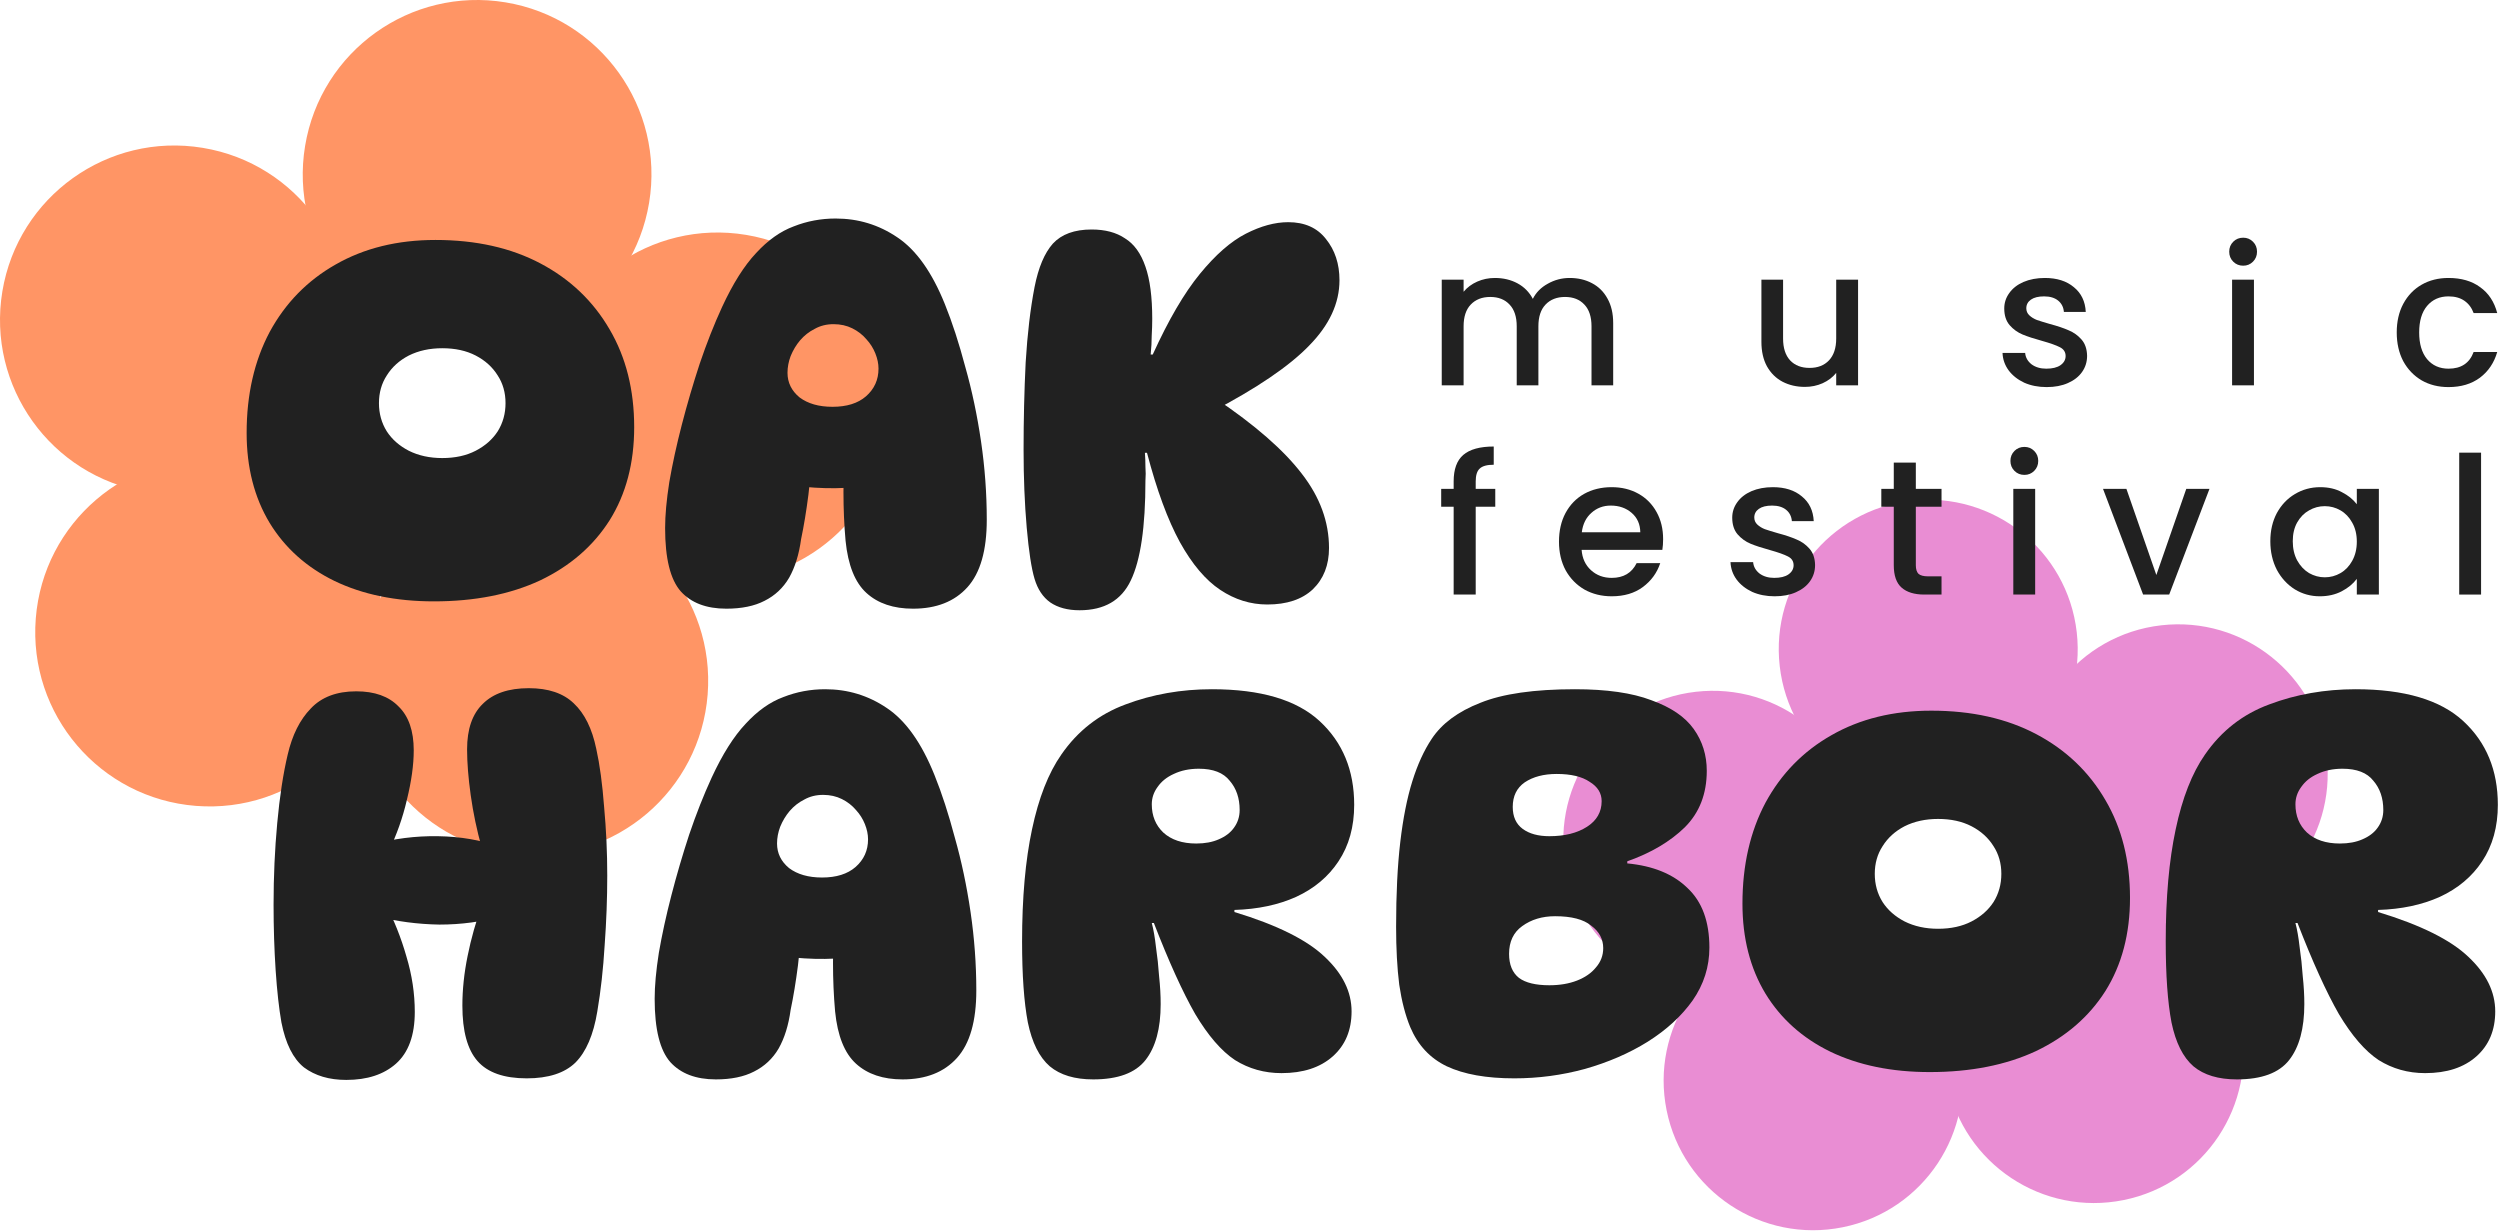
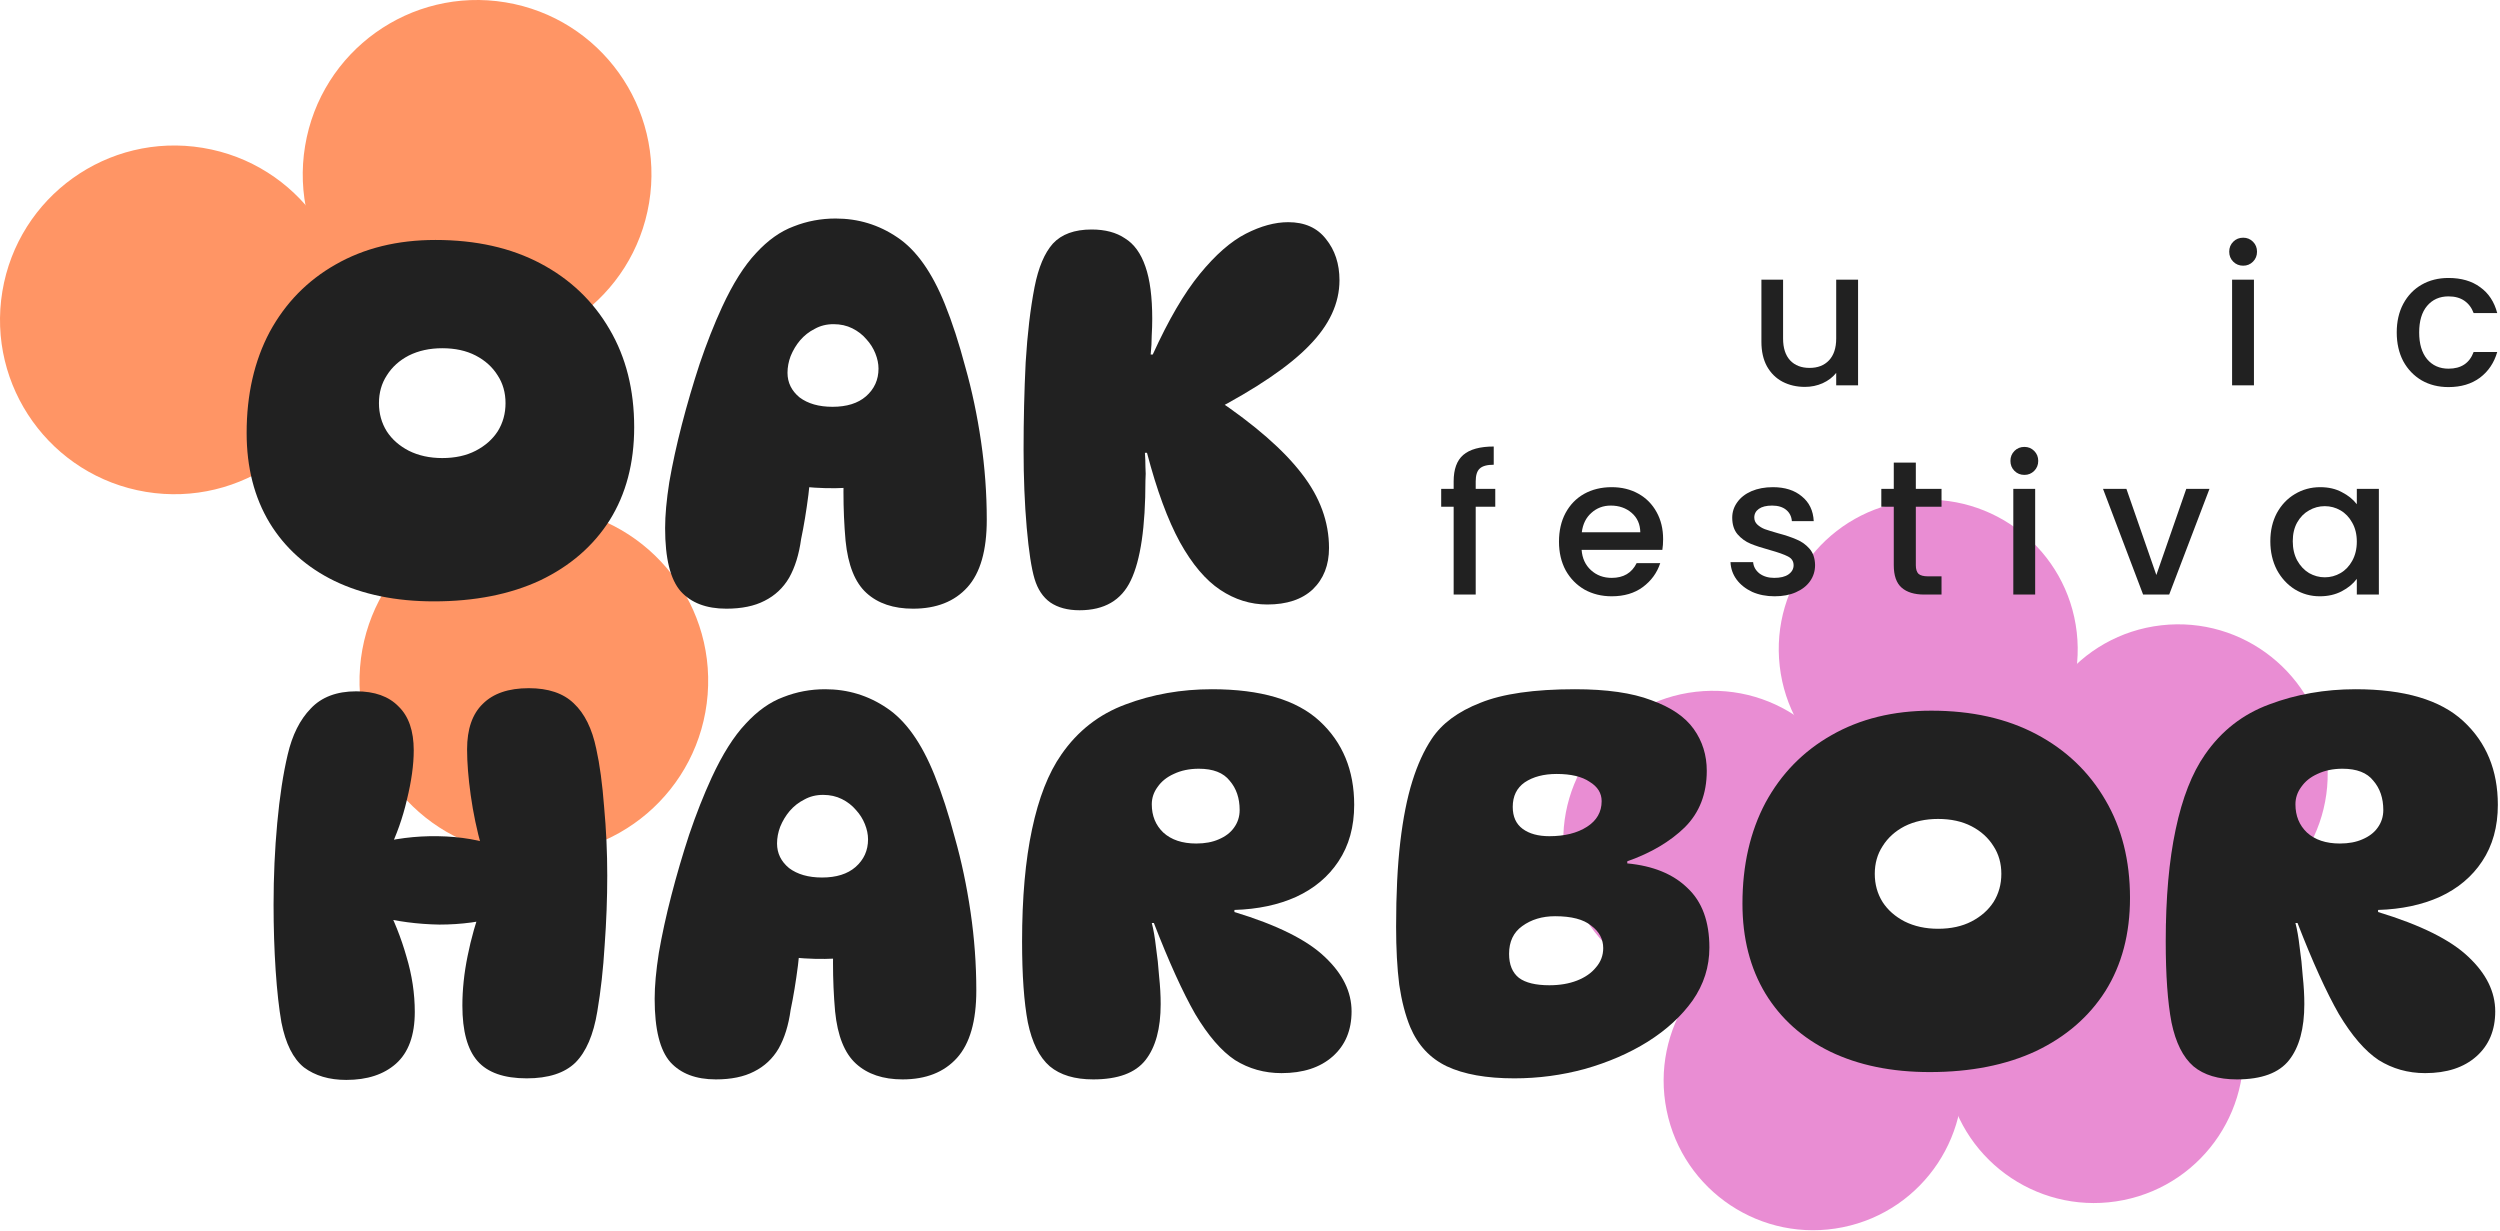
<svg xmlns="http://www.w3.org/2000/svg" width="717" height="353" viewBox="0 0 717 353" fill="none">
  <path d="M99.338 99.892C94.834 127.137 69.096 145.571 41.852 141.067C14.607 136.562 -3.827 110.824 0.677 83.58C5.182 56.336 30.919 37.901 58.164 42.406C85.408 46.91 103.843 72.648 99.338 99.892Z" fill="#FF9565" />
-   <path d="M109.954 185.197C107.792 212.726 83.722 233.291 56.193 231.129C28.663 228.967 8.099 204.897 10.261 177.368C12.423 149.838 36.492 129.274 64.022 131.436C91.551 133.598 112.116 157.668 109.954 185.197Z" fill="#FF9565" />
  <path d="M202.954 199.197C200.792 226.727 176.722 247.291 149.193 245.129C121.663 242.967 101.099 218.897 103.261 191.368C105.423 163.838 129.492 143.274 157.022 145.436C184.551 147.598 205.116 171.668 202.954 199.197Z" fill="#FF9565" />
-   <path d="M255.143 124.847C250.638 152.092 224.901 170.526 197.656 166.021C170.412 161.517 151.978 135.779 156.482 108.535C160.987 81.29 186.724 62.856 213.969 67.361C241.213 71.865 259.647 97.603 255.143 124.847Z" fill="#FF9565" />
  <path d="M186.163 58.164C181.658 85.408 155.921 103.843 128.676 99.338C101.432 94.834 82.998 69.096 87.502 41.852C92.007 14.607 117.744 -3.827 144.989 0.677C172.233 5.182 190.667 30.919 186.163 58.164Z" fill="#FF9565" />
  <path d="M533.819 236.132C536.505 259.656 519.613 280.903 496.09 283.589C472.566 286.275 451.319 269.383 448.633 245.86C445.947 222.336 462.839 201.089 486.362 198.403C509.886 195.717 531.133 212.609 533.819 236.132Z" fill="#E98DD3" />
  <path d="M562.029 301.471C566.714 324.68 551.698 347.291 528.49 351.976C505.281 356.661 482.67 341.644 477.985 318.436C473.3 295.228 488.316 272.616 511.525 267.932C534.733 263.247 557.345 278.263 562.029 301.471Z" fill="#E98DD3" />
  <path d="M642.588 293.675C647.273 316.883 632.257 339.495 609.048 344.179C585.84 348.864 563.229 333.848 558.544 310.64C553.859 287.431 568.875 264.82 592.083 260.135C615.292 255.45 637.904 270.466 642.588 293.675Z" fill="#E98DD3" />
  <path d="M667.307 217.065C669.993 240.588 653.101 261.835 629.577 264.521C606.054 267.207 584.807 250.315 582.121 226.792C579.435 203.268 596.327 182.021 619.85 179.335C643.374 176.649 664.621 193.541 667.307 217.065Z" fill="#E98DD3" />
  <path d="M595.61 181.326C598.296 204.849 581.404 226.096 557.881 228.783C534.357 231.469 513.11 214.577 510.424 191.053C507.738 167.53 524.63 146.283 548.153 143.596C571.677 140.91 592.924 157.802 595.61 181.326Z" fill="#E98DD3" />
  <path d="M124.435 172.471C113.535 172.471 104.035 170.521 95.935 166.621C87.935 162.721 81.735 157.171 77.335 149.971C72.935 142.671 70.735 134.071 70.735 124.171C70.735 113.171 72.935 103.521 77.335 95.221C81.835 86.921 88.135 80.471 96.235 75.871C104.435 71.171 113.985 68.821 124.885 68.821C136.485 68.821 146.535 71.071 155.035 75.571C163.535 80.071 170.135 86.371 174.835 94.471C179.535 102.471 181.885 111.821 181.885 122.521C181.885 132.821 179.535 141.721 174.835 149.221C170.135 156.621 163.485 162.371 154.885 166.471C146.285 170.471 136.135 172.471 124.435 172.471ZM126.835 131.371C130.535 131.371 133.735 130.671 136.435 129.271C139.135 127.871 141.235 126.021 142.735 123.721C144.235 121.321 144.985 118.621 144.985 115.621C144.985 112.621 144.235 109.971 142.735 107.671C141.235 105.271 139.135 103.371 136.435 101.971C133.735 100.571 130.535 99.871 126.835 99.871C123.235 99.871 120.035 100.571 117.235 101.971C114.535 103.371 112.435 105.271 110.935 107.671C109.435 109.971 108.685 112.621 108.685 115.621C108.685 118.621 109.435 121.321 110.935 123.721C112.435 126.021 114.535 127.871 117.235 129.271C120.035 130.671 123.235 131.371 126.835 131.371Z" fill="#212121" />
  <path d="M208.306 174.571C202.606 174.571 198.256 172.921 195.256 169.621C192.256 166.221 190.756 160.171 190.756 151.471C190.756 147.771 191.156 143.371 191.956 138.271C192.856 133.071 194.056 127.571 195.556 121.771C197.056 115.971 198.756 110.171 200.656 104.371C202.656 98.471 204.806 93.021 207.106 88.021C210.206 81.321 213.456 76.171 216.856 72.571C220.256 68.871 223.856 66.321 227.656 64.921C231.456 63.421 235.456 62.671 239.656 62.671C246.156 62.671 252.056 64.471 257.356 68.071C262.756 71.671 267.306 78.071 271.006 87.271C273.106 92.471 275.056 98.471 276.856 105.271C278.756 111.971 280.256 119.071 281.356 126.571C282.456 134.071 283.006 141.571 283.006 149.071C283.006 157.871 281.156 164.321 277.456 168.421C273.756 172.521 268.556 174.571 261.856 174.571C256.256 174.571 251.806 173.071 248.506 170.071C245.206 167.071 243.206 162.071 242.506 155.071C242.106 150.571 241.906 145.921 241.906 141.121C241.906 136.321 242.106 131.671 242.506 127.171L251.956 138.421C249.456 139.221 246.306 139.721 242.506 139.921C238.706 140.121 234.756 140.021 230.656 139.621C226.656 139.221 222.906 138.471 219.406 137.371L232.606 127.471C232.706 132.371 232.456 137.171 231.856 141.871C231.256 146.571 230.556 150.821 229.756 154.621C229.156 159.021 228.006 162.721 226.306 165.721C224.606 168.621 222.256 170.821 219.256 172.321C216.356 173.821 212.706 174.571 208.306 174.571ZM238.756 116.671C242.856 116.671 246.056 115.671 248.356 113.671C250.756 111.571 251.956 108.921 251.956 105.721C251.956 104.321 251.656 102.871 251.056 101.371C250.456 99.871 249.606 98.521 248.506 97.321C247.406 96.021 246.056 94.971 244.456 94.171C242.856 93.371 241.056 92.971 239.056 92.971C237.056 92.971 235.256 93.421 233.656 94.321C232.056 95.121 230.656 96.221 229.456 97.621C228.356 98.921 227.456 100.421 226.756 102.121C226.156 103.721 225.856 105.321 225.856 106.921C225.856 109.721 227.006 112.071 229.306 113.971C231.706 115.771 234.856 116.671 238.756 116.671Z" fill="#212121" />
  <path d="M309.612 175.021C306.212 175.021 303.412 174.271 301.212 172.771C299.112 171.271 297.612 169.021 296.712 166.021C295.812 163.021 295.062 158.121 294.462 151.321C293.862 144.421 293.562 136.971 293.562 128.971C293.562 120.371 293.762 112.021 294.162 103.921C294.662 95.721 295.512 88.521 296.712 82.321C297.812 76.721 299.562 72.571 301.962 69.871C304.462 67.171 308.162 65.821 313.062 65.821C316.962 65.821 320.162 66.671 322.662 68.371C325.262 69.971 327.212 72.671 328.512 76.471C329.812 80.171 330.462 85.171 330.462 91.471C330.462 92.971 330.412 94.571 330.312 96.271C330.312 97.971 330.212 99.771 330.012 101.671H330.612C335.112 91.771 339.612 84.071 344.112 78.571C348.612 73.071 353.012 69.221 357.312 67.021C361.612 64.821 365.662 63.721 369.462 63.721C374.162 63.721 377.762 65.321 380.262 68.521C382.862 71.721 384.162 75.671 384.162 80.371C384.162 86.971 381.262 93.221 375.462 99.121C369.762 105.021 360.412 111.371 347.412 118.171L348.612 114.271C359.912 121.871 368.162 129.071 373.362 135.871C378.562 142.571 381.162 149.671 381.162 157.171C381.162 162.071 379.612 166.021 376.512 169.021C373.412 171.921 369.062 173.371 363.462 173.371C358.662 173.371 354.162 171.971 349.962 169.171C345.762 166.371 341.912 161.821 338.412 155.521C334.912 149.121 331.762 140.571 328.962 129.871H328.362C328.462 131.171 328.512 132.521 328.512 133.921C328.612 135.221 328.612 136.521 328.512 137.821C328.512 151.121 327.112 160.671 324.312 166.471C321.612 172.171 316.712 175.021 309.612 175.021Z" fill="#212121" />
  <path d="M102.16 198.271C107.46 198.271 111.51 199.721 114.31 202.621C117.21 205.421 118.66 209.621 118.66 215.221C118.66 219.321 118.01 224.021 116.71 229.321C115.51 234.521 113.76 239.471 111.46 244.171L106.81 242.221C112.91 240.521 119.16 239.721 125.56 239.821C132.06 239.921 137.91 240.921 143.11 242.821L138.16 243.121C136.76 238.121 135.71 233.121 135.01 228.121C134.31 223.121 133.96 218.721 133.96 214.921C133.96 209.121 135.46 204.771 138.46 201.871C141.46 198.871 145.86 197.371 151.66 197.371C157.26 197.371 161.56 198.821 164.56 201.721C167.66 204.621 169.81 208.971 171.01 214.771C172.01 219.271 172.76 224.821 173.26 231.421C173.86 237.921 174.16 244.471 174.16 251.071C174.16 257.671 173.91 264.371 173.41 271.171C173.01 277.871 172.31 284.171 171.31 290.071C170.21 296.771 168.11 301.671 165.01 304.771C161.91 307.771 157.26 309.271 151.06 309.271C144.56 309.271 139.86 307.621 136.96 304.321C134.06 301.021 132.61 295.721 132.61 288.421C132.61 283.821 133.11 279.071 134.11 274.171C135.11 269.171 136.51 264.221 138.31 259.321L143.71 262.771C138.21 264.371 132.31 265.171 126.01 265.171C119.81 265.071 113.76 264.271 107.86 262.771L110.41 258.871C113.01 263.871 115.06 269.021 116.56 274.321C118.16 279.621 118.96 284.921 118.96 290.221C118.96 296.921 117.16 301.871 113.56 305.071C110.06 308.171 105.31 309.721 99.31 309.721C94.41 309.721 90.36 308.521 87.16 306.121C84.06 303.621 81.91 299.321 80.71 293.221C80.01 289.221 79.46 284.271 79.06 278.371C78.66 272.371 78.46 266.071 78.46 259.471C78.46 251.371 78.81 243.571 79.51 236.071C80.21 228.471 81.21 221.921 82.51 216.421C83.81 210.821 86.01 206.421 89.11 203.221C92.21 199.921 96.56 198.271 102.16 198.271Z" fill="#212121" />
  <path d="M205.306 309.571C199.606 309.571 195.256 307.921 192.256 304.621C189.256 301.221 187.756 295.171 187.756 286.471C187.756 282.771 188.156 278.371 188.956 273.271C189.856 268.071 191.056 262.571 192.556 256.771C194.056 250.971 195.756 245.171 197.656 239.371C199.656 233.471 201.806 228.021 204.106 223.021C207.206 216.321 210.456 211.171 213.856 207.571C217.256 203.871 220.856 201.321 224.656 199.921C228.456 198.421 232.456 197.671 236.656 197.671C243.156 197.671 249.056 199.471 254.356 203.071C259.756 206.671 264.306 213.071 268.006 222.271C270.106 227.471 272.056 233.471 273.856 240.271C275.756 246.971 277.256 254.071 278.356 261.571C279.456 269.071 280.006 276.571 280.006 284.071C280.006 292.871 278.156 299.321 274.456 303.421C270.756 307.521 265.556 309.571 258.856 309.571C253.256 309.571 248.806 308.071 245.506 305.071C242.206 302.071 240.206 297.071 239.506 290.071C239.106 285.571 238.906 280.921 238.906 276.121C238.906 271.321 239.106 266.671 239.506 262.171L248.956 273.421C246.456 274.221 243.306 274.721 239.506 274.921C235.706 275.121 231.756 275.021 227.656 274.621C223.656 274.221 219.906 273.471 216.406 272.371L229.606 262.471C229.706 267.371 229.456 272.171 228.856 276.871C228.256 281.571 227.556 285.821 226.756 289.621C226.156 294.021 225.006 297.721 223.306 300.721C221.606 303.621 219.256 305.821 216.256 307.321C213.356 308.821 209.706 309.571 205.306 309.571ZM235.756 251.671C239.856 251.671 243.056 250.671 245.356 248.671C247.756 246.571 248.956 243.921 248.956 240.721C248.956 239.321 248.656 237.871 248.056 236.371C247.456 234.871 246.606 233.521 245.506 232.321C244.406 231.021 243.056 229.971 241.456 229.171C239.856 228.371 238.056 227.971 236.056 227.971C234.056 227.971 232.256 228.421 230.656 229.321C229.056 230.121 227.656 231.221 226.456 232.621C225.356 233.921 224.456 235.421 223.756 237.121C223.156 238.721 222.856 240.321 222.856 241.921C222.856 244.721 224.006 247.071 226.306 248.971C228.706 250.771 231.856 251.671 235.756 251.671Z" fill="#212121" />
  <path d="M313.532 309.571C308.232 309.571 304.082 308.321 301.082 305.821C298.082 303.221 295.982 299.021 294.782 293.221C293.682 287.421 293.132 279.671 293.132 269.971C293.132 257.471 294.082 246.771 295.982 237.871C297.882 228.871 300.682 221.721 304.382 216.421C309.082 209.621 315.232 204.821 322.832 202.021C330.532 199.121 338.782 197.671 347.582 197.671C361.582 197.671 371.882 200.721 378.482 206.821C385.082 212.921 388.382 220.921 388.382 230.821C388.382 237.121 386.882 242.521 383.882 247.021C380.982 251.421 376.932 254.821 371.732 257.221C366.632 259.521 360.732 260.771 354.032 260.971V261.571C366.232 265.271 374.882 269.571 379.982 274.471C385.082 279.271 387.632 284.471 387.632 290.071C387.632 295.471 385.832 299.771 382.232 302.971C378.632 306.171 373.732 307.771 367.532 307.771C362.632 307.771 358.182 306.521 354.182 304.021C350.282 301.421 346.482 297.021 342.782 290.821C339.182 284.521 335.232 275.821 330.932 264.721H330.332C330.832 266.621 331.232 268.921 331.532 271.621C331.932 274.321 332.232 277.121 332.432 280.021C332.732 282.821 332.882 285.471 332.882 287.971C332.882 294.971 331.432 300.321 328.532 304.021C325.632 307.721 320.632 309.571 313.532 309.571ZM343.082 241.921C345.582 241.921 347.732 241.521 349.532 240.721C351.432 239.921 352.882 238.821 353.882 237.421C354.982 235.921 355.532 234.221 355.532 232.321C355.532 228.921 354.582 226.121 352.682 223.921C350.882 221.621 347.932 220.471 343.832 220.471C341.132 220.471 338.732 220.971 336.632 221.971C334.632 222.871 333.082 224.121 331.982 225.721C330.882 227.221 330.332 228.871 330.332 230.671C330.332 233.971 331.432 236.671 333.632 238.771C335.932 240.871 339.082 241.921 343.082 241.921Z" fill="#212121" />
  <path d="M434.303 309.271C426.303 309.271 419.853 308.121 414.953 305.821C410.153 303.521 406.653 299.771 404.453 294.571C403.053 291.171 402.003 287.121 401.303 282.421C400.703 277.621 400.403 272.071 400.403 265.771C400.403 256.371 400.803 248.271 401.603 241.471C402.403 234.671 403.553 228.871 405.053 224.071C406.553 219.271 408.403 215.221 410.603 211.921C413.503 207.521 418.153 204.071 424.553 201.571C430.953 198.971 440.003 197.671 451.703 197.671C460.803 197.671 468.103 198.721 473.603 200.821C479.203 202.821 483.253 205.571 485.753 209.071C488.253 212.571 489.503 216.571 489.503 221.071C489.503 227.671 487.403 233.071 483.203 237.271C479.003 241.371 473.503 244.621 466.703 247.021V247.621C474.103 248.321 479.853 250.671 483.953 254.671C488.153 258.571 490.253 264.271 490.253 271.771C490.253 277.271 488.653 282.321 485.453 286.921C482.253 291.421 477.953 295.371 472.553 298.771C467.253 302.071 461.253 304.671 454.553 306.571C447.953 308.371 441.203 309.271 434.303 309.271ZM444.353 282.571C447.353 282.571 450.003 282.121 452.303 281.221C454.603 280.321 456.403 279.071 457.703 277.471C459.103 275.871 459.803 274.021 459.803 271.921C459.803 269.321 458.653 267.171 456.353 265.471C454.153 263.671 450.703 262.771 446.003 262.771C442.303 262.771 439.153 263.721 436.553 265.621C434.053 267.421 432.803 270.071 432.803 273.571C432.803 276.671 433.753 278.971 435.653 280.471C437.553 281.871 440.453 282.571 444.353 282.571ZM444.353 239.821C448.753 239.821 452.353 238.921 455.153 237.121C457.953 235.321 459.353 232.871 459.353 229.771C459.353 227.471 458.203 225.621 455.903 224.221C453.703 222.721 450.553 221.971 446.453 221.971C442.753 221.971 439.703 222.771 437.303 224.371C435.003 225.971 433.853 228.321 433.853 231.421C433.853 234.221 434.803 236.321 436.703 237.721C438.603 239.121 441.153 239.821 444.353 239.821Z" fill="#212121" />
  <path d="M553.435 307.471C542.535 307.471 533.035 305.521 524.935 301.621C516.935 297.721 510.735 292.171 506.335 284.971C501.935 277.671 499.735 269.071 499.735 259.171C499.735 248.171 501.935 238.521 506.335 230.221C510.835 221.921 517.135 215.471 525.235 210.871C533.435 206.171 542.985 203.821 553.885 203.821C565.485 203.821 575.535 206.071 584.035 210.571C592.535 215.071 599.135 221.371 603.835 229.471C608.535 237.471 610.885 246.821 610.885 257.521C610.885 267.821 608.535 276.721 603.835 284.221C599.135 291.621 592.485 297.371 583.885 301.471C575.285 305.471 565.135 307.471 553.435 307.471ZM555.835 266.371C559.535 266.371 562.735 265.671 565.435 264.271C568.135 262.871 570.235 261.021 571.735 258.721C573.235 256.321 573.985 253.621 573.985 250.621C573.985 247.621 573.235 244.971 571.735 242.671C570.235 240.271 568.135 238.371 565.435 236.971C562.735 235.571 559.535 234.871 555.835 234.871C552.235 234.871 549.035 235.571 546.235 236.971C543.535 238.371 541.435 240.271 539.935 242.671C538.435 244.971 537.685 247.621 537.685 250.621C537.685 253.621 538.435 256.321 539.935 258.721C541.435 261.021 543.535 262.871 546.235 264.271C549.035 265.671 552.235 266.371 555.835 266.371Z" fill="#212121" />
  <path d="M641.532 309.571C636.232 309.571 632.082 308.321 629.082 305.821C626.082 303.221 623.982 299.021 622.782 293.221C621.682 287.421 621.132 279.671 621.132 269.971C621.132 257.471 622.082 246.771 623.982 237.871C625.882 228.871 628.682 221.721 632.382 216.421C637.082 209.621 643.232 204.821 650.832 202.021C658.532 199.121 666.782 197.671 675.582 197.671C689.582 197.671 699.882 200.721 706.482 206.821C713.082 212.921 716.382 220.921 716.382 230.821C716.382 237.121 714.882 242.521 711.882 247.021C708.982 251.421 704.932 254.821 699.732 257.221C694.632 259.521 688.732 260.771 682.032 260.971V261.571C694.232 265.271 702.882 269.571 707.982 274.471C713.082 279.271 715.632 284.471 715.632 290.071C715.632 295.471 713.832 299.771 710.232 302.971C706.632 306.171 701.732 307.771 695.532 307.771C690.632 307.771 686.182 306.521 682.182 304.021C678.282 301.421 674.482 297.021 670.782 290.821C667.182 284.521 663.232 275.821 658.932 264.721H658.332C658.832 266.621 659.232 268.921 659.532 271.621C659.932 274.321 660.232 277.121 660.432 280.021C660.732 282.821 660.882 285.471 660.882 287.971C660.882 294.971 659.432 300.321 656.532 304.021C653.632 307.721 648.632 309.571 641.532 309.571ZM671.082 241.921C673.582 241.921 675.732 241.521 677.532 240.721C679.432 239.921 680.882 238.821 681.882 237.421C682.982 235.921 683.532 234.221 683.532 232.321C683.532 228.921 682.582 226.121 680.682 223.921C678.882 221.621 675.932 220.471 671.832 220.471C669.132 220.471 666.732 220.971 664.632 221.971C662.632 222.871 661.082 224.121 659.982 225.721C658.882 227.221 658.332 228.871 658.332 230.671C658.332 233.971 659.432 236.671 661.632 238.771C663.932 240.871 667.082 241.921 671.082 241.921Z" fill="#212121" />
-   <path d="M450.176 79.721C452.559 79.721 454.686 80.216 456.556 81.206C458.462 82.196 459.947 83.663 461.011 85.606C462.111 87.55 462.661 89.896 462.661 92.646V110.521H456.446V93.581C456.446 90.868 455.767 88.796 454.411 87.366C453.054 85.9 451.202 85.166 448.856 85.166C446.509 85.166 444.639 85.9 443.246 87.366C441.889 88.796 441.211 90.868 441.211 93.581V110.521H434.996V93.581C434.996 90.868 434.317 88.796 432.961 87.366C431.604 85.9 429.752 85.166 427.406 85.166C425.059 85.166 423.189 85.9 421.796 87.366C420.439 88.796 419.761 90.868 419.761 93.581V110.521H413.491V80.216H419.761V83.681C420.787 82.435 422.089 81.463 423.666 80.766C425.242 80.07 426.929 79.721 428.726 79.721C431.146 79.721 433.309 80.235 435.216 81.261C437.122 82.288 438.589 83.773 439.616 85.716C440.532 83.883 441.962 82.435 443.906 81.371C445.849 80.271 447.939 79.721 450.176 79.721Z" fill="#212121" />
  <path d="M532.893 80.216V110.521H526.623V106.946C525.633 108.193 524.331 109.183 522.718 109.916C521.141 110.613 519.454 110.961 517.658 110.961C515.274 110.961 513.129 110.466 511.223 109.476C509.353 108.486 507.868 107.02 506.768 105.076C505.704 103.133 505.173 100.786 505.173 98.036V80.216H511.388V97.101C511.388 99.815 512.066 101.905 513.423 103.371C514.779 104.801 516.631 105.516 518.978 105.516C521.324 105.516 523.176 104.801 524.533 103.371C525.926 101.905 526.623 99.815 526.623 97.101V80.216H532.893Z" fill="#212121" />
-   <path d="M586.974 111.016C584.591 111.016 582.446 110.595 580.539 109.751C578.669 108.871 577.184 107.698 576.084 106.231C574.984 104.728 574.397 103.06 574.324 101.226H580.814C580.924 102.51 581.529 103.591 582.629 104.471C583.766 105.315 585.177 105.736 586.864 105.736C588.624 105.736 589.981 105.406 590.934 104.746C591.924 104.05 592.419 103.17 592.419 102.106C592.419 100.97 591.869 100.126 590.769 99.576C589.706 99.026 588.001 98.421 585.654 97.761C583.381 97.138 581.529 96.533 580.099 95.946C578.669 95.36 577.422 94.461 576.359 93.251C575.332 92.041 574.819 90.446 574.819 88.466C574.819 86.853 575.296 85.386 576.249 84.066C577.202 82.71 578.559 81.646 580.319 80.876C582.116 80.106 584.169 79.721 586.479 79.721C589.926 79.721 592.694 80.601 594.784 82.361C596.911 84.085 598.047 86.45 598.194 89.456H591.924C591.814 88.1 591.264 87.018 590.274 86.211C589.284 85.405 587.946 85.001 586.259 85.001C584.609 85.001 583.344 85.313 582.464 85.936C581.584 86.56 581.144 87.385 581.144 88.411C581.144 89.218 581.437 89.896 582.024 90.446C582.611 90.996 583.326 91.436 584.169 91.766C585.012 92.06 586.259 92.445 587.909 92.921C590.109 93.508 591.906 94.113 593.299 94.736C594.729 95.323 595.957 96.203 596.984 97.376C598.011 98.55 598.542 100.108 598.579 102.051C598.579 103.775 598.102 105.315 597.149 106.671C596.196 108.028 594.839 109.091 593.079 109.861C591.356 110.631 589.321 111.016 586.974 111.016Z" fill="#212121" />
  <path d="M643.353 76.201C642.216 76.201 641.263 75.816 640.493 75.046C639.723 74.276 639.338 73.323 639.338 72.186C639.338 71.05 639.723 70.096 640.493 69.326C641.263 68.556 642.216 68.171 643.353 68.171C644.453 68.171 645.388 68.556 646.158 69.326C646.928 70.096 647.313 71.05 647.313 72.186C647.313 73.323 646.928 74.276 646.158 75.046C645.388 75.816 644.453 76.201 643.353 76.201ZM646.433 80.216V110.521H640.163V80.216H646.433Z" fill="#212121" />
  <path d="M687.383 95.341C687.383 92.225 688.006 89.493 689.253 87.146C690.536 84.763 692.296 82.93 694.533 81.646C696.77 80.363 699.336 79.721 702.233 79.721C705.9 79.721 708.925 80.601 711.308 82.361C713.728 84.085 715.36 86.56 716.203 89.786H709.438C708.888 88.283 708.008 87.11 706.798 86.266C705.588 85.423 704.066 85.001 702.233 85.001C699.667 85.001 697.613 85.918 696.073 87.751C694.57 89.548 693.818 92.078 693.818 95.341C693.818 98.605 694.57 101.153 696.073 102.986C697.613 104.82 699.667 105.736 702.233 105.736C705.863 105.736 708.265 104.141 709.438 100.951H716.203C715.323 104.031 713.673 106.488 711.253 108.321C708.833 110.118 705.826 111.016 702.233 111.016C699.336 111.016 696.77 110.375 694.533 109.091C692.296 107.771 690.536 105.938 689.253 103.591C688.006 101.208 687.383 98.458 687.383 95.341Z" fill="#212121" />
  <path d="M428.843 145.331H423.233V170.521H416.908V145.331H413.333V140.216H416.908V138.071C416.908 134.588 417.825 132.058 419.658 130.481C421.528 128.868 424.443 128.061 428.403 128.061V133.286C426.496 133.286 425.158 133.653 424.388 134.386C423.618 135.083 423.233 136.311 423.233 138.071V140.216H428.843V145.331Z" fill="#212121" />
  <path d="M476.982 154.626C476.982 155.763 476.908 156.79 476.762 157.706H453.607C453.79 160.126 454.688 162.07 456.302 163.536C457.915 165.003 459.895 165.736 462.242 165.736C465.615 165.736 467.998 164.325 469.392 161.501H476.157C475.24 164.288 473.572 166.58 471.152 168.376C468.768 170.136 465.798 171.016 462.242 171.016C459.345 171.016 456.742 170.375 454.432 169.091C452.158 167.771 450.362 165.938 449.042 163.591C447.758 161.208 447.117 158.458 447.117 155.341C447.117 152.225 447.74 149.493 448.987 147.146C450.27 144.763 452.048 142.93 454.322 141.646C456.632 140.363 459.272 139.721 462.242 139.721C465.102 139.721 467.65 140.345 469.887 141.591C472.123 142.838 473.865 144.598 475.112 146.871C476.358 149.108 476.982 151.693 476.982 154.626ZM470.437 152.646C470.4 150.336 469.575 148.485 467.962 147.091C466.348 145.698 464.35 145.001 461.967 145.001C459.803 145.001 457.952 145.698 456.412 147.091C454.872 148.448 453.955 150.3 453.662 152.646H470.437Z" fill="#212121" />
  <path d="M508.958 171.016C506.575 171.016 504.43 170.595 502.523 169.751C500.654 168.871 499.168 167.698 498.068 166.231C496.968 164.728 496.382 163.06 496.309 161.226H502.798C502.908 162.51 503.513 163.591 504.613 164.471C505.75 165.315 507.162 165.736 508.848 165.736C510.608 165.736 511.965 165.406 512.919 164.746C513.909 164.05 514.404 163.17 514.404 162.106C514.404 160.97 513.853 160.126 512.753 159.576C511.69 159.026 509.985 158.421 507.638 157.761C505.365 157.138 503.513 156.533 502.083 155.946C500.654 155.36 499.407 154.461 498.344 153.251C497.317 152.041 496.803 150.446 496.803 148.466C496.803 146.853 497.28 145.386 498.233 144.066C499.187 142.71 500.543 141.646 502.303 140.876C504.1 140.106 506.154 139.721 508.464 139.721C511.91 139.721 514.678 140.601 516.768 142.361C518.895 144.085 520.032 146.45 520.178 149.456H513.909C513.799 148.1 513.248 147.018 512.258 146.211C511.268 145.405 509.93 145.001 508.243 145.001C506.594 145.001 505.328 145.313 504.448 145.936C503.568 146.56 503.128 147.385 503.128 148.411C503.128 149.218 503.422 149.896 504.008 150.446C504.595 150.996 505.31 151.436 506.154 151.766C506.997 152.06 508.243 152.445 509.893 152.921C512.094 153.508 513.89 154.113 515.284 154.736C516.714 155.323 517.942 156.203 518.969 157.376C519.995 158.55 520.527 160.108 520.563 162.051C520.563 163.775 520.087 165.315 519.133 166.671C518.18 168.028 516.823 169.091 515.063 169.861C513.34 170.631 511.305 171.016 508.958 171.016Z" fill="#212121" />
  <path d="M549.46 145.331V162.106C549.46 163.243 549.717 164.068 550.23 164.581C550.78 165.058 551.697 165.296 552.98 165.296H556.83V170.521H551.88C549.057 170.521 546.893 169.861 545.39 168.541C543.887 167.221 543.135 165.076 543.135 162.106V145.331H539.56V140.216H543.135V132.681H549.46V140.216H556.83V145.331H549.46Z" fill="#212121" />
  <path d="M580.606 136.201C579.469 136.201 578.516 135.816 577.746 135.046C576.976 134.276 576.591 133.323 576.591 132.186C576.591 131.05 576.976 130.096 577.746 129.326C578.516 128.556 579.469 128.171 580.606 128.171C581.706 128.171 582.641 128.556 583.411 129.326C584.181 130.096 584.566 131.05 584.566 132.186C584.566 133.323 584.181 134.276 583.411 135.046C582.641 135.816 581.706 136.201 580.606 136.201ZM583.686 140.216V170.521H577.416V140.216H583.686Z" fill="#212121" />
  <path d="M618.439 164.911L627.019 140.216H633.674L622.124 170.521H614.644L603.149 140.216H609.859L618.439 164.911Z" fill="#212121" />
  <path d="M651.13 155.231C651.13 152.188 651.754 149.493 653 147.146C654.284 144.8 656.007 142.985 658.17 141.701C660.37 140.381 662.79 139.721 665.43 139.721C667.814 139.721 669.885 140.198 671.645 141.151C673.442 142.068 674.872 143.223 675.935 144.616V140.216H682.26V170.521H675.935V166.011C674.872 167.441 673.424 168.633 671.59 169.586C669.757 170.54 667.667 171.016 665.32 171.016C662.717 171.016 660.334 170.356 658.17 169.036C656.007 167.68 654.284 165.81 653 163.426C651.754 161.006 651.13 158.275 651.13 155.231ZM675.935 155.341C675.935 153.251 675.495 151.436 674.615 149.896C673.772 148.356 672.654 147.183 671.26 146.376C669.867 145.57 668.364 145.166 666.75 145.166C665.137 145.166 663.634 145.57 662.24 146.376C660.847 147.146 659.71 148.301 658.83 149.841C657.987 151.345 657.565 153.141 657.565 155.231C657.565 157.321 657.987 159.155 658.83 160.731C659.71 162.308 660.847 163.518 662.24 164.361C663.67 165.168 665.174 165.571 666.75 165.571C668.364 165.571 669.867 165.168 671.26 164.361C672.654 163.555 673.772 162.381 674.615 160.841C675.495 159.265 675.935 157.431 675.935 155.341Z" fill="#212121" />
-   <path d="M711.572 129.821V170.521H705.302V129.821H711.572Z" fill="#212121" />
</svg>